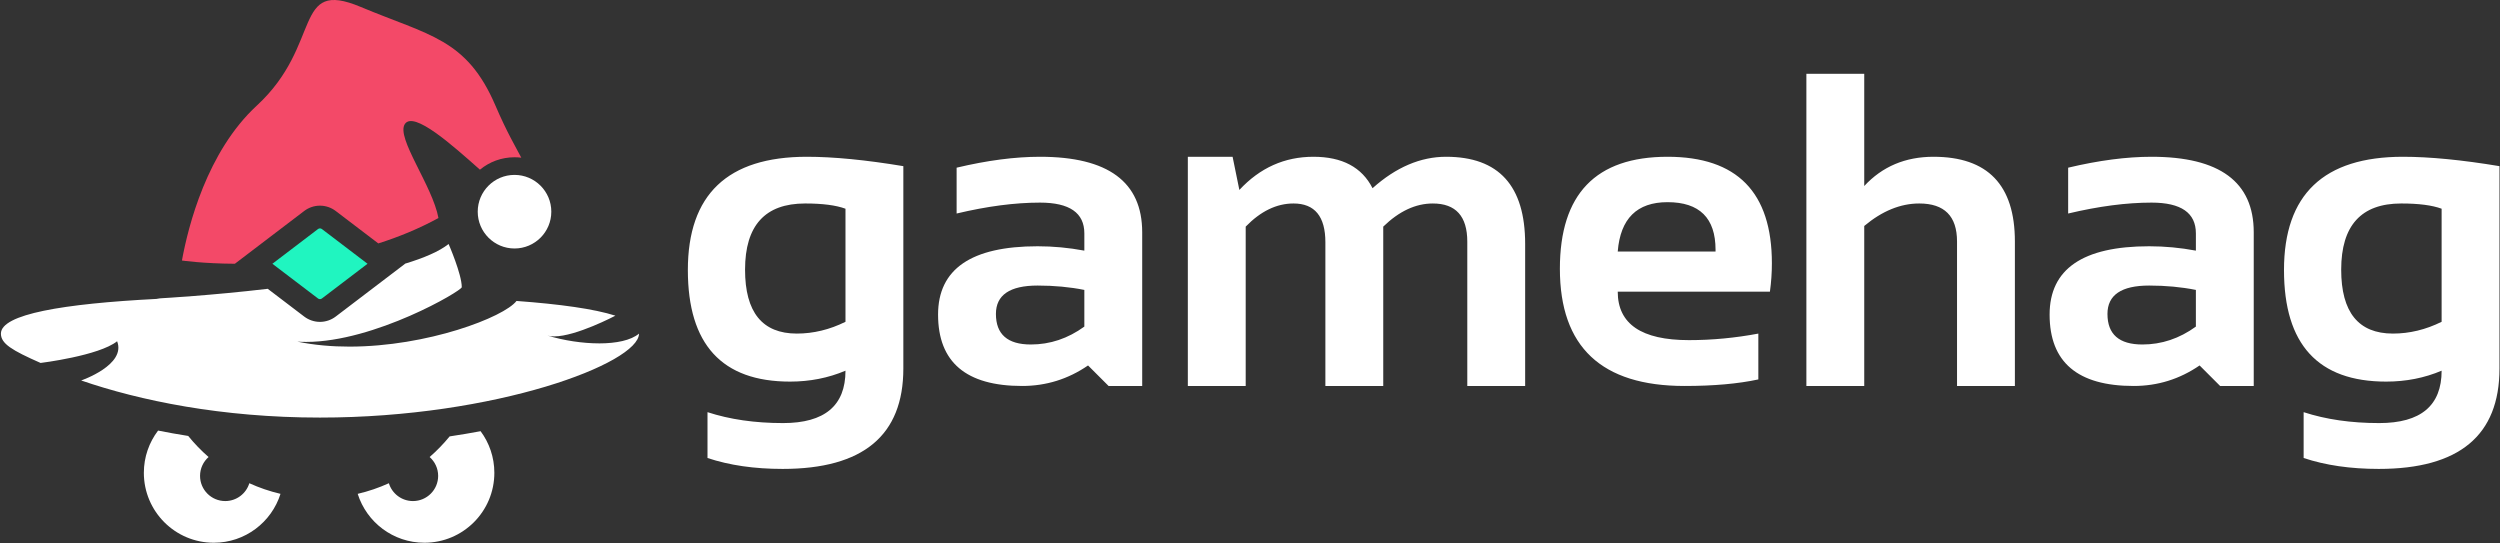
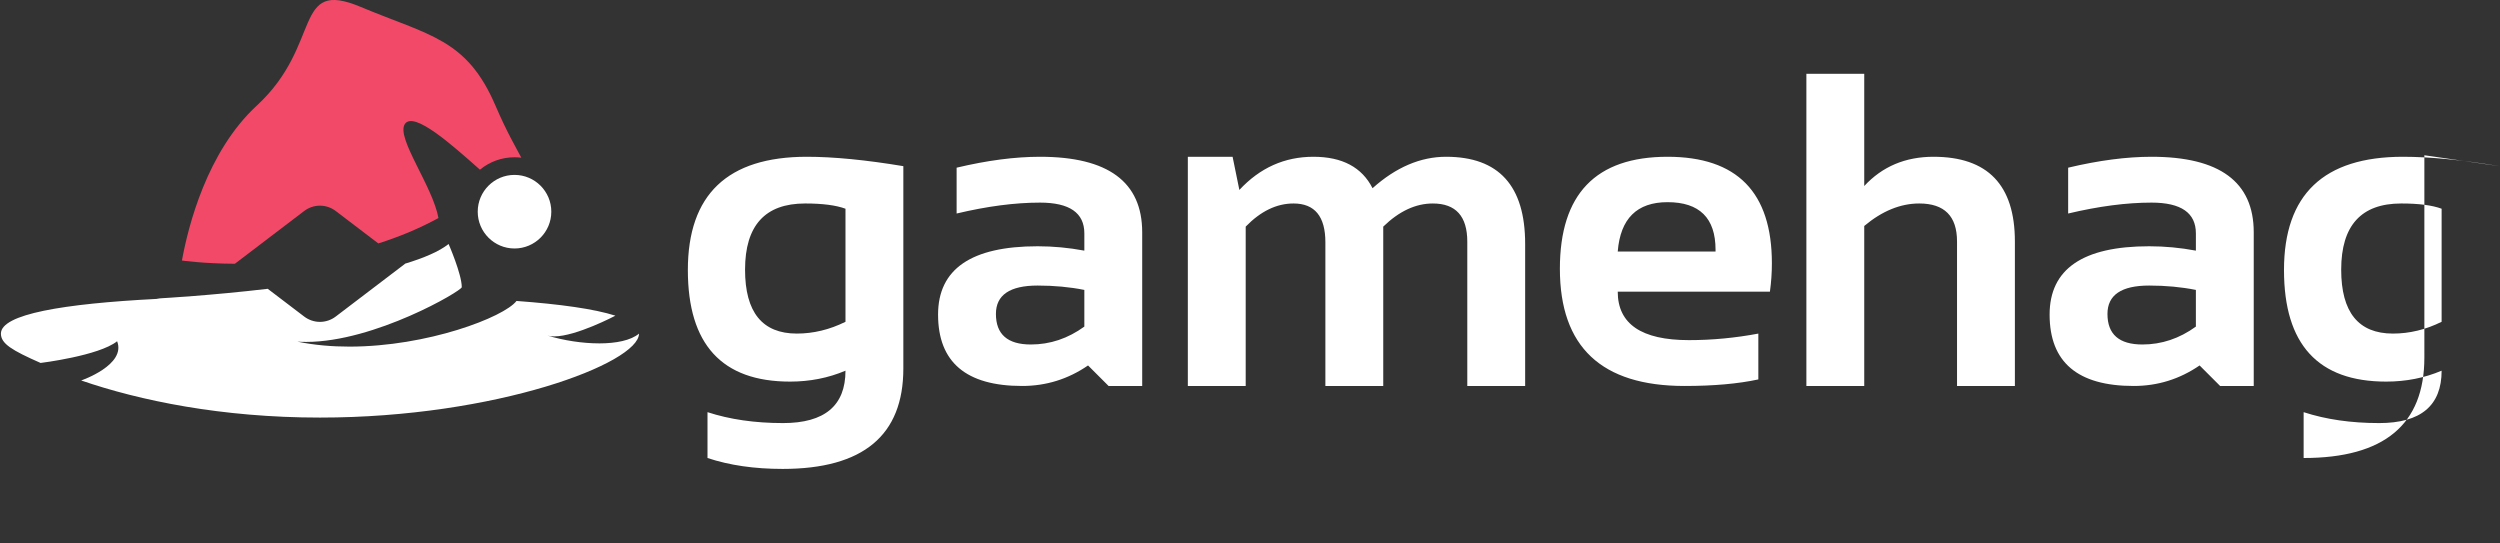
<svg xmlns="http://www.w3.org/2000/svg" width="100%" height="100%" viewBox="0 0 2977 647" version="1.1" xml:space="preserve" style="fill-rule:evenodd;clip-rule:evenodd;stroke-linejoin:round;stroke-miterlimit:1.414;">
  <rect x="0" y="0" width="2977" height="647" fill="#333333" stroke="none" />
-   <path d="M1075.7,197.861c-44.89,-7.448 -83.194,-11.178 -114.914,-11.178c-94.464,0 -141.691,44.97 -141.691,134.907c0,88.552 40.558,132.827 121.673,132.827c23.57,0 45.582,-4.33 66.032,-12.997c0,41.59 -24.784,62.384 -74.351,62.384c-33.453,0 -63.437,-4.333 -89.956,-12.996l0,54.586c25.999,8.663 55.809,12.997 89.435,12.997c95.842,0 143.772,-39.86 143.772,-119.57l0,-240.96Zm1900.68,0c-44.89,-7.448 -83.2,-11.178 -114.91,-11.178c-94.47,0 -141.69,44.97 -141.69,134.907c0,88.552 40.55,132.827 121.67,132.827c23.57,0 45.58,-4.33 66.04,-12.997c0,41.59 -24.79,62.384 -74.36,62.384c-33.45,0 -63.44,-4.333 -89.96,-12.996l0,54.586c26,8.663 55.81,12.997 89.44,12.997c95.84,0 143.77,-39.86 143.77,-119.57l0,-240.96Zm-1616.25,261.755l-40.03,0l-24.45,-24.435c-23.74,16.291 -49.91,24.435 -78.51,24.435c-66.73,0 -100.09,-28.333 -100.09,-84.999c0,-54.238 39.51,-81.36 118.55,-81.36c18.54,0 37.09,1.734 55.64,5.199l0,-20.535c0,-24.435 -17.6,-36.65 -52.78,-36.65c-29.81,0 -62.92,4.333 -99.32,12.996l0,-54.587c36.4,-8.663 69.51,-12.997 99.32,-12.997c81.11,0 121.67,29.983 121.67,89.939l0,182.994Zm1323.62,0l-40.04,0l-24.43,-24.435c-23.75,16.291 -49.92,24.435 -78.52,24.435c-66.73,0 -100.09,-28.333 -100.09,-84.999c0,-54.238 39.51,-81.36 118.55,-81.36c18.54,0 37.09,1.734 55.64,5.199l0,-20.535c0,-24.435 -17.6,-36.65 -52.78,-36.65c-29.81,0 -62.92,4.333 -99.32,12.996l0,-54.587c36.4,-8.663 69.51,-12.997 99.32,-12.997c81.11,0 121.67,29.983 121.67,89.939l0,182.994Zm-1215.98,-272.932l8.06,39.51c24.44,-26.339 53.81,-39.51 88.14,-39.51c34.31,0 57.8,12.477 70.45,37.431c27.9,-24.954 57.11,-37.431 87.61,-37.431c62.75,0 94.12,34.571 94.12,103.714l0,169.218l-68.9,0l0,-171.817c0,-30.324 -13.69,-45.489 -41.07,-45.489c-20.46,0 -40.13,9.187 -59.02,27.553l0,189.753l-68.9,0l0,-171.039c0,-30.841 -12.65,-46.267 -37.95,-46.267c-20.11,0 -39.09,9.187 -56.94,27.553l0,189.753l-68.9,0l0,-272.932l53.3,0Zm752.16,-98.776l0,133.608c21.49,-23.221 48.96,-34.832 82.42,-34.832c64.64,0 96.97,33.62 96.97,100.855l0,172.077l-68.9,0l0,-172.077c0,-30.153 -14.99,-45.229 -44.97,-45.229c-22.36,0 -44.2,8.928 -65.52,26.774l0,190.532l-68.9,0l0,-371.708l68.9,0Zm-293.53,259.415c0,38.471 28.25,57.706 84.75,57.706c27.56,0 55.12,-2.599 82.68,-7.798l0,54.586c-24.09,5.199 -53.39,7.798 -87.87,7.798c-98.97,0 -148.46,-46.528 -148.46,-139.585c0,-88.898 42.73,-133.346 128.18,-133.346c82.84,0 124.27,42.284 124.27,126.849c0,11.266 -0.78,22.527 -2.34,33.79l-181.21,0Zm-635.17,-2.079l0,43.67c-19.59,14.21 -40.82,21.314 -63.7,21.314c-27.73,0 -41.59,-12.129 -41.59,-36.391c0,-22.526 16.55,-33.792 49.65,-33.792c19.76,0 38.31,1.734 55.64,5.199Zm1323.62,0l0,43.67c-19.59,14.21 -40.82,21.314 -63.7,21.314c-27.73,0 -41.59,-12.129 -41.59,-36.391c0,-22.526 16.55,-33.792 49.65,-33.792c19.76,0 38.31,1.734 55.64,5.199Zm-1608.05,37.95c-18.894,9.359 -38.218,14.036 -57.977,14.036c-41.077,0 -61.616,-25.383 -61.616,-76.159c0,-52.507 23.83,-78.762 71.496,-78.762c20.799,0 36.828,2.08 48.097,6.24l0,134.645Zm1900.68,0c-18.89,9.359 -38.22,14.036 -57.98,14.036c-41.07,0 -61.61,-25.383 -61.61,-76.159c0,-52.507 23.83,-78.762 71.49,-78.762c20.8,0 36.83,2.08 48.1,6.24l0,134.645Zm-864.61,-83.699l0,-2.08c0,-37.774 -19.07,-56.664 -57.2,-56.664c-36.39,0 -56.15,19.584 -59.27,58.744l116.47,0Z" style="fill:#fff;" />
-   <path d="M268.217,596.661c-16.568,0 -29.998,-13.429 -29.998,-29.993c0,-8.942 3.935,-16.949 10.146,-22.444c-8.797,-7.636 -16.893,-16.051 -24.244,-25.095c-12.49,-1.97 -24.446,-4.123 -35.882,-6.401c-10.624,13.973 -16.939,31.397 -16.939,50.305c0,45.986 37.286,83.266 83.282,83.266c37.266,0 68.809,-24.474 79.441,-58.222c-12.894,-3.02 -25.309,-7.28 -37.113,-12.652c-3.749,12.292 -15.173,21.236 -28.693,21.236" style="fill:#fff;fill-rule:nonzero;" />
-   <path d="M535.426,519.659c-7.239,8.843 -15.194,17.076 -23.819,24.565c6.209,5.496 10.146,13.501 10.146,22.445c0,16.563 -13.432,29.992 -29.999,29.992c-13.521,0 -24.943,-8.945 -28.692,-21.235c-11.804,5.369 -24.221,9.63 -37.115,12.652c10.634,33.746 42.177,58.22 79.443,58.22c45.995,0 83.282,-37.279 83.282,-83.265c0,-18.577 -6.09,-35.726 -16.378,-49.574c-11.554,2.171 -23.856,4.261 -36.868,6.2" style="fill:#fff;fill-rule:nonzero;" />
+   <path d="M1075.7,197.861c-44.89,-7.448 -83.194,-11.178 -114.914,-11.178c-94.464,0 -141.691,44.97 -141.691,134.907c0,88.552 40.558,132.827 121.673,132.827c23.57,0 45.582,-4.33 66.032,-12.997c0,41.59 -24.784,62.384 -74.351,62.384c-33.453,0 -63.437,-4.333 -89.956,-12.996l0,54.586c25.999,8.663 55.809,12.997 89.435,12.997c95.842,0 143.772,-39.86 143.772,-119.57l0,-240.96Zm1900.68,0c-44.89,-7.448 -83.2,-11.178 -114.91,-11.178c-94.47,0 -141.69,44.97 -141.69,134.907c0,88.552 40.55,132.827 121.67,132.827c23.57,0 45.58,-4.33 66.04,-12.997c0,41.59 -24.79,62.384 -74.36,62.384c-33.45,0 -63.44,-4.333 -89.96,-12.996l0,54.586c95.84,0 143.77,-39.86 143.77,-119.57l0,-240.96Zm-1616.25,261.755l-40.03,0l-24.45,-24.435c-23.74,16.291 -49.91,24.435 -78.51,24.435c-66.73,0 -100.09,-28.333 -100.09,-84.999c0,-54.238 39.51,-81.36 118.55,-81.36c18.54,0 37.09,1.734 55.64,5.199l0,-20.535c0,-24.435 -17.6,-36.65 -52.78,-36.65c-29.81,0 -62.92,4.333 -99.32,12.996l0,-54.587c36.4,-8.663 69.51,-12.997 99.32,-12.997c81.11,0 121.67,29.983 121.67,89.939l0,182.994Zm1323.62,0l-40.04,0l-24.43,-24.435c-23.75,16.291 -49.92,24.435 -78.52,24.435c-66.73,0 -100.09,-28.333 -100.09,-84.999c0,-54.238 39.51,-81.36 118.55,-81.36c18.54,0 37.09,1.734 55.64,5.199l0,-20.535c0,-24.435 -17.6,-36.65 -52.78,-36.65c-29.81,0 -62.92,4.333 -99.32,12.996l0,-54.587c36.4,-8.663 69.51,-12.997 99.32,-12.997c81.11,0 121.67,29.983 121.67,89.939l0,182.994Zm-1215.98,-272.932l8.06,39.51c24.44,-26.339 53.81,-39.51 88.14,-39.51c34.31,0 57.8,12.477 70.45,37.431c27.9,-24.954 57.11,-37.431 87.61,-37.431c62.75,0 94.12,34.571 94.12,103.714l0,169.218l-68.9,0l0,-171.817c0,-30.324 -13.69,-45.489 -41.07,-45.489c-20.46,0 -40.13,9.187 -59.02,27.553l0,189.753l-68.9,0l0,-171.039c0,-30.841 -12.65,-46.267 -37.95,-46.267c-20.11,0 -39.09,9.187 -56.94,27.553l0,189.753l-68.9,0l0,-272.932l53.3,0Zm752.16,-98.776l0,133.608c21.49,-23.221 48.96,-34.832 82.42,-34.832c64.64,0 96.97,33.62 96.97,100.855l0,172.077l-68.9,0l0,-172.077c0,-30.153 -14.99,-45.229 -44.97,-45.229c-22.36,0 -44.2,8.928 -65.52,26.774l0,190.532l-68.9,0l0,-371.708l68.9,0Zm-293.53,259.415c0,38.471 28.25,57.706 84.75,57.706c27.56,0 55.12,-2.599 82.68,-7.798l0,54.586c-24.09,5.199 -53.39,7.798 -87.87,7.798c-98.97,0 -148.46,-46.528 -148.46,-139.585c0,-88.898 42.73,-133.346 128.18,-133.346c82.84,0 124.27,42.284 124.27,126.849c0,11.266 -0.78,22.527 -2.34,33.79l-181.21,0Zm-635.17,-2.079l0,43.67c-19.59,14.21 -40.82,21.314 -63.7,21.314c-27.73,0 -41.59,-12.129 -41.59,-36.391c0,-22.526 16.55,-33.792 49.65,-33.792c19.76,0 38.31,1.734 55.64,5.199Zm1323.62,0l0,43.67c-19.59,14.21 -40.82,21.314 -63.7,21.314c-27.73,0 -41.59,-12.129 -41.59,-36.391c0,-22.526 16.55,-33.792 49.65,-33.792c19.76,0 38.31,1.734 55.64,5.199Zm-1608.05,37.95c-18.894,9.359 -38.218,14.036 -57.977,14.036c-41.077,0 -61.616,-25.383 -61.616,-76.159c0,-52.507 23.83,-78.762 71.496,-78.762c20.799,0 36.828,2.08 48.097,6.24l0,134.645Zm1900.68,0c-18.89,9.359 -38.22,14.036 -57.98,14.036c-41.07,0 -61.61,-25.383 -61.61,-76.159c0,-52.507 23.83,-78.762 71.49,-78.762c20.8,0 36.83,2.08 48.1,6.24l0,134.645Zm-864.61,-83.699l0,-2.08c0,-37.774 -19.07,-56.664 -57.2,-56.664c-36.39,0 -56.15,19.584 -59.27,58.744l116.47,0Z" style="fill:#fff;" />
  <g>
    <path d="M713.438,408.897c-19.682,0 -41.832,-3.374 -61.509,-9.286c2.321,0.67 4.981,0.971 7.889,0.971c26.247,0 72.726,-24.529 73.004,-24.677c-25.189,-8.077 -66.09,-13.738 -117.766,-17.529c-14.876,19.36 -106.247,54.37 -198.927,54.37c-20.945,0 -41.944,-1.787 -62.155,-5.947c3.515,0.235 7.056,0.348 10.614,0.348c81.666,0 185.286,-60.822 185.286,-65.184c0,-15.575 -15.68,-51.417 -15.68,-51.417c-11.194,8.888 -29.501,16.673 -51.972,23.461l0.116,0.087l-28.297,21.537l-54.325,41.347c-5.348,4.071 -11.994,6.312 -18.715,6.312c-6.72,0 -13.368,-2.241 -18.716,-6.312l-43.457,-33.076c-68.082,7.984 -124.992,11.131 -124.992,11.131c-2.517,0.057 -5.036,0.394 -7.516,0.906c-110.938,5.725 -185.233,18.1 -185.233,41.32c0,11.952 12.995,19.828 47.225,34.932c0,0 69.548,-8.522 91.149,-25.843c11.116,28.227 -42.799,46.695 -42.799,46.695c69.69,23.974 167.178,44.193 284.339,44.193c209.82,0 379.913,-64.84 379.913,-99.977c-9.601,8.064 -27.231,11.638 -47.476,11.638" style="fill:#fff;fill-rule:nonzero;" />
-     <path d="M381.001,271.965c-0.819,0 -1.637,0.261 -2.323,0.783l-54.325,41.348l54.325,41.345c0.686,0.523 1.504,0.784 2.323,0.784c0.818,0 1.636,-0.261 2.322,-0.784l54.326,-41.345l-54.326,-41.348c-0.686,-0.522 -1.504,-0.783 -2.322,-0.783" style="fill:#20f5c0;fill-rule:nonzero;" />
    <circle cx="612.686" cy="252.084" r="43.811" style="fill:#fff;" />
    <path d="M571.505,202.052c-32.892,-29.235 -78.81,-70.253 -89.409,-54.355c-10.802,16.204 33.037,73.634 40.015,111.937c-23.336,12.742 -47.526,22.611 -71.61,30.23l-50.785,-38.653c-5.349,-4.07 -11.995,-6.312 -18.715,-6.312c-6.72,0 -13.368,2.242 -18.715,6.312l-54.325,41.347l-28.278,21.522c-38.282,-0.218 -63.035,-3.854 -63.035,-3.854c7.438,-40.78 29.788,-129.727 89.139,-184.46c78.945,-72.802 42.103,-151.747 123.68,-117.539c81.575,34.211 126.312,37.714 160.521,117.539c13.507,31.519 24.143,49.362 30.773,62.007c-2.646,-0.33 -5.341,-0.5 -8.075,-0.5c-15.634,0 -29.982,5.547 -41.181,14.779Z" style="fill:#f34968;fill-rule:nonzero;" />
  </g>
</svg>